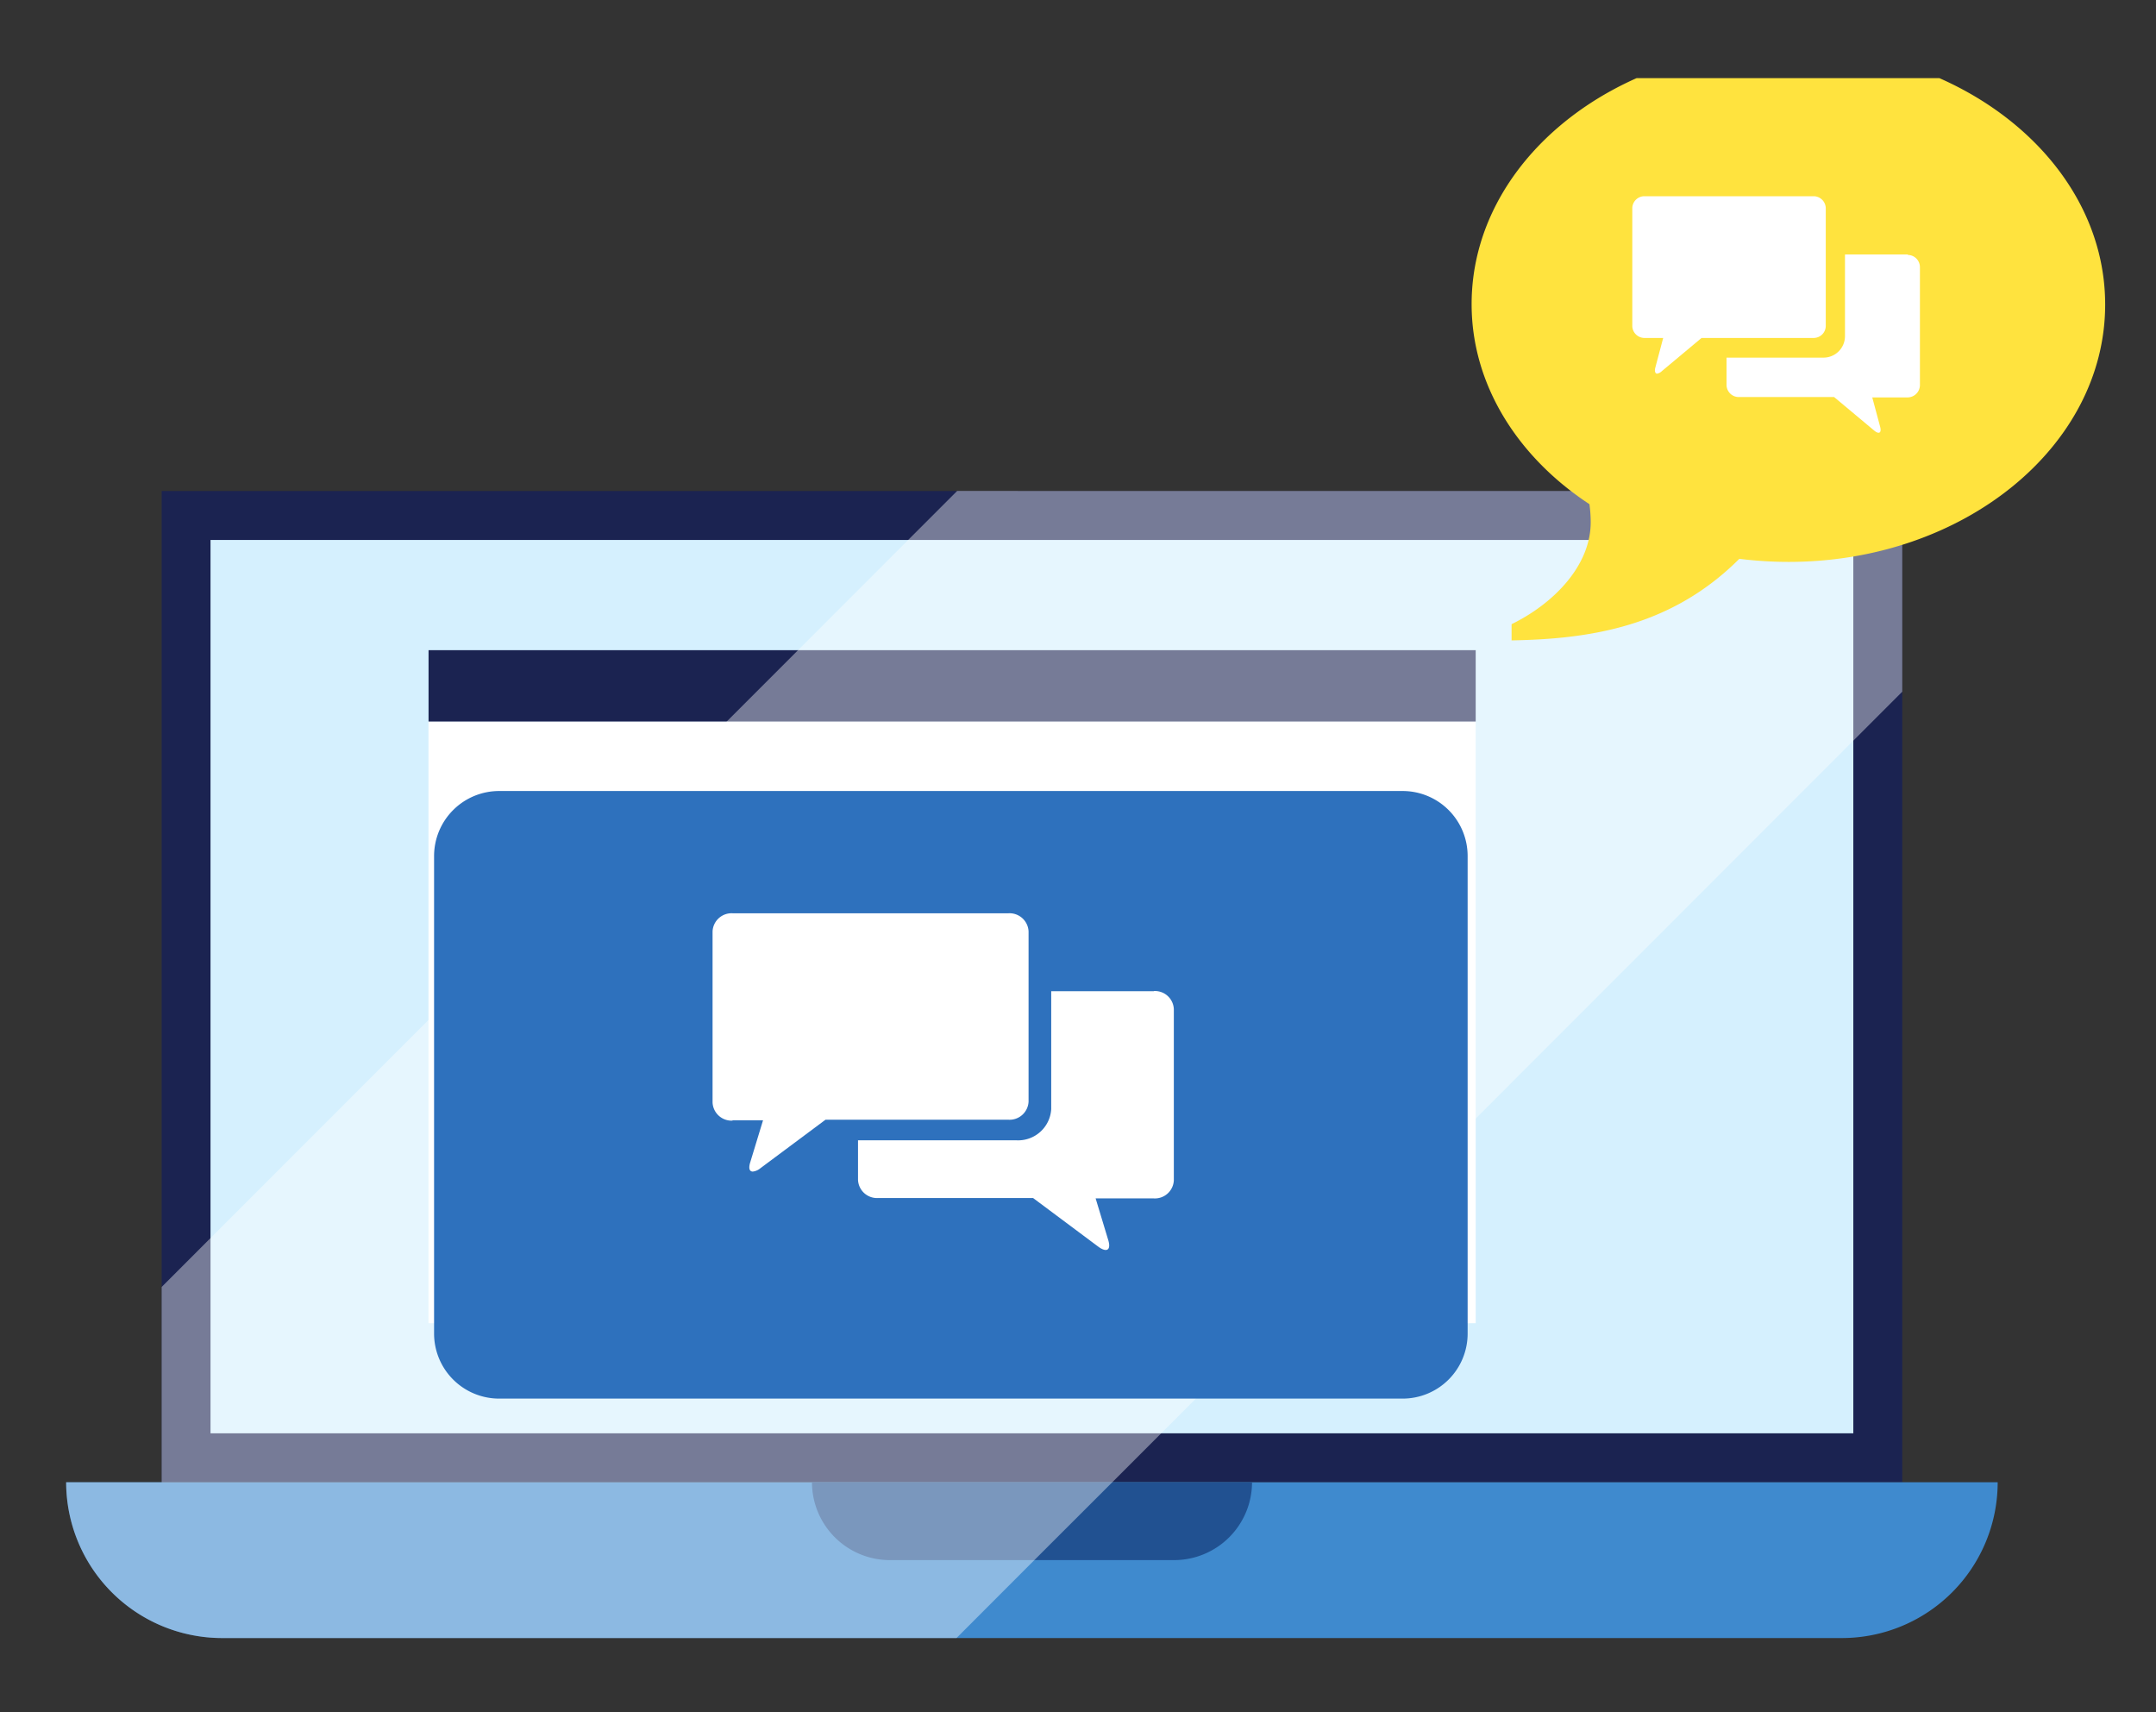
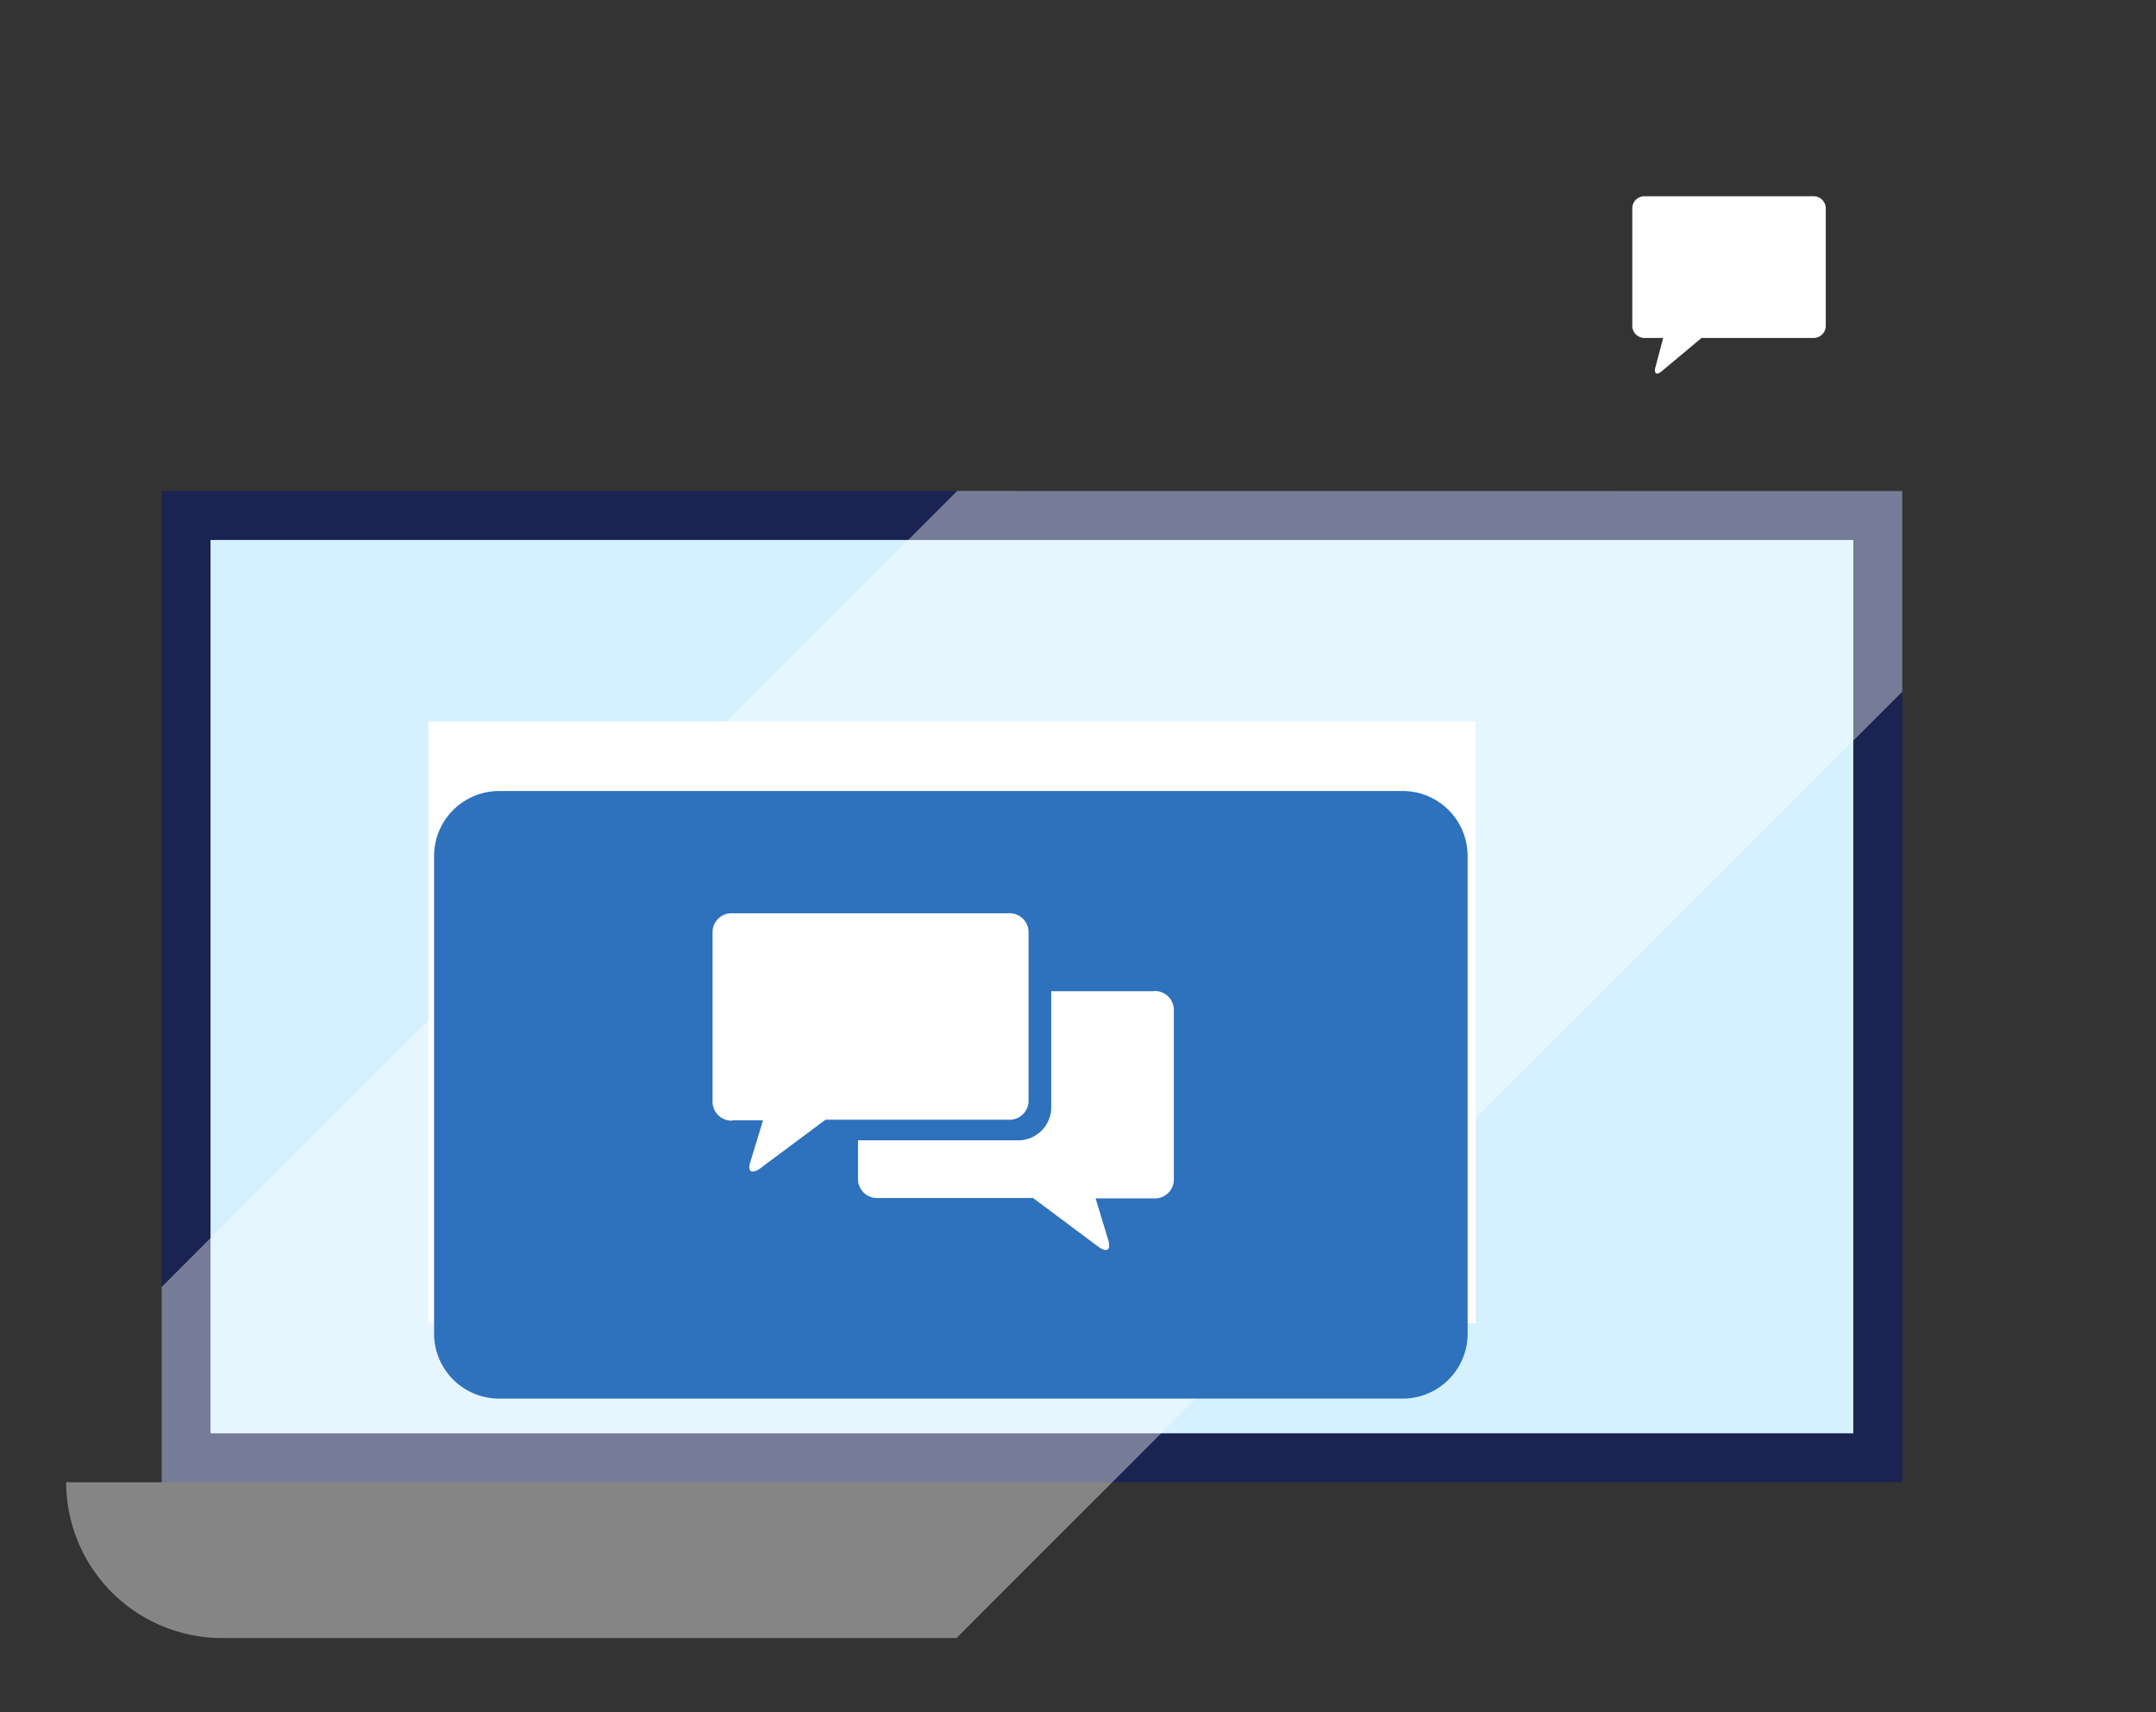
<svg xmlns="http://www.w3.org/2000/svg" id="Capa_1" data-name="Capa 1" viewBox="0 0 237.91 188.91">
  <rect x="0" y="0" width="237.91" height="188.91" fill="#333333" stroke="none" />
  <defs>
    <style>.cls-1{fill:none;}.cls-2{clip-path:url(#clip-path);}.cls-3{fill:#1b2351;}.cls-4{fill:#d5f0fe;}.cls-5{fill:#3f8ace;}.cls-6{fill:#215191;}.cls-7{fill:#fff;}.cls-8{opacity:0.4;}.cls-9{fill:#ffe33e;}.cls-10{fill:#2e71bd;}</style>
    <clipPath id="clip-path">
      <rect class="cls-1" x="-65.7" y="8.62" width="350" height="266.12" />
    </clipPath>
  </defs>
  <g class="cls-2">
    <path class="cls-3" d="M209.91,54.18H17.84V163.55H209.91Z" />
    <path class="cls-4" d="M204.51,158.15V59.58H23.23v98.57Z" />
-     <path class="cls-5" d="M220.44,163.55a17.19,17.19,0,0,1-17.19,17.19H24.49A17.21,17.21,0,0,1,7.3,163.55Z" />
-     <path class="cls-6" d="M129.57,172.14H98.2a8.6,8.6,0,0,1-8.6-8.59h48.56A8.6,8.6,0,0,1,129.57,172.14Z" />
    <path class="cls-7" d="M162.84,79.6H47.28V146H162.84Z" />
-     <path class="cls-3" d="M162.84,71.74H47.29v7.87H162.84Z" />
    <path class="cls-6" d="M99,95.21H58.18V136H99Z" />
    <path class="cls-4" d="M151.93,95.21H111.12v20.42h40.81Z" />
    <path class="cls-5" d="M151.93,126.92H111.12V136h40.81Z" />
    <g class="cls-8">
      <path class="cls-7" d="M209.91,54.18V76.32l-87.17,87.23-8.6,8.59-8.59,8.6H24.49A17.21,17.21,0,0,1,7.3,163.55H17.84V142l87.78-87.83Z" />
    </g>
-     <path class="cls-9" d="M197.38,5.2c19.28,0,34.92,12.72,34.92,28.4S216.66,62,197.38,62a44.3,44.3,0,0,1-5.45-.34c-7.5,7.5-16.47,8.85-25.13,9V68.87c4.67-2.28,8.73-6.47,8.73-11.24a14.24,14.24,0,0,0-.14-2c-7.91-5.2-13-13.17-13-22.07,0-15.68,15.64-28.4,34.93-28.4Z" />
-     <path class="cls-7" d="M210.53,28.08h-6.94v9a2.37,2.37,0,0,1-2.37,2.38h-10.7v3a1.35,1.35,0,0,0,1.35,1.35h10.52l4.39,3.67c.57.49.88.29.68-.43l-.86-3.2h3.92a1.37,1.37,0,0,0,1.34-1.37v-13a1.35,1.35,0,0,0-1.34-1.35Z" />
    <path class="cls-7" d="M181.46,37.29h2.07l-.86,3.24c-.13.45,0,.7.18.7a1,1,0,0,0,.52-.27l4.39-3.67h12.36a1.34,1.34,0,0,0,1.35-1.35V23a1.35,1.35,0,0,0-1.35-1.35H181.46A1.34,1.34,0,0,0,180.12,23v13A1.35,1.35,0,0,0,181.46,37.29Z" />
    <path class="cls-10" d="M55.08,154.32h99.7a7.17,7.17,0,0,0,7.17-7.18V94.46a7.17,7.17,0,0,0-7.17-7.18H55.08a7.18,7.18,0,0,0-7.18,7.18v52.68A7.18,7.18,0,0,0,55.08,154.32Z" />
    <path class="cls-7" d="M127.34,109.37H116v13a3.66,3.66,0,0,1-3.86,3.45H94.68v4.37a2.1,2.1,0,0,0,2.21,2H114l7.17,5.35c.94.7,1.44.41,1.14-.65l-1.41-4.66v0h6.42a2.09,2.09,0,0,0,2.21-2V111.35a2.09,2.09,0,0,0-2.21-2Z" />
    <path class="cls-7" d="M80.82,123.61H84.2v0l-1.42,4.66c-.2.66-.07,1,.29,1a1.58,1.58,0,0,0,.84-.37l7.18-5.35h20.2a2.1,2.1,0,0,0,2.21-2V102.77a2.1,2.1,0,0,0-2.21-2H80.84a2.1,2.1,0,0,0-2.21,2v18.88a2.1,2.1,0,0,0,2.21,2Z" />
  </g>
</svg>